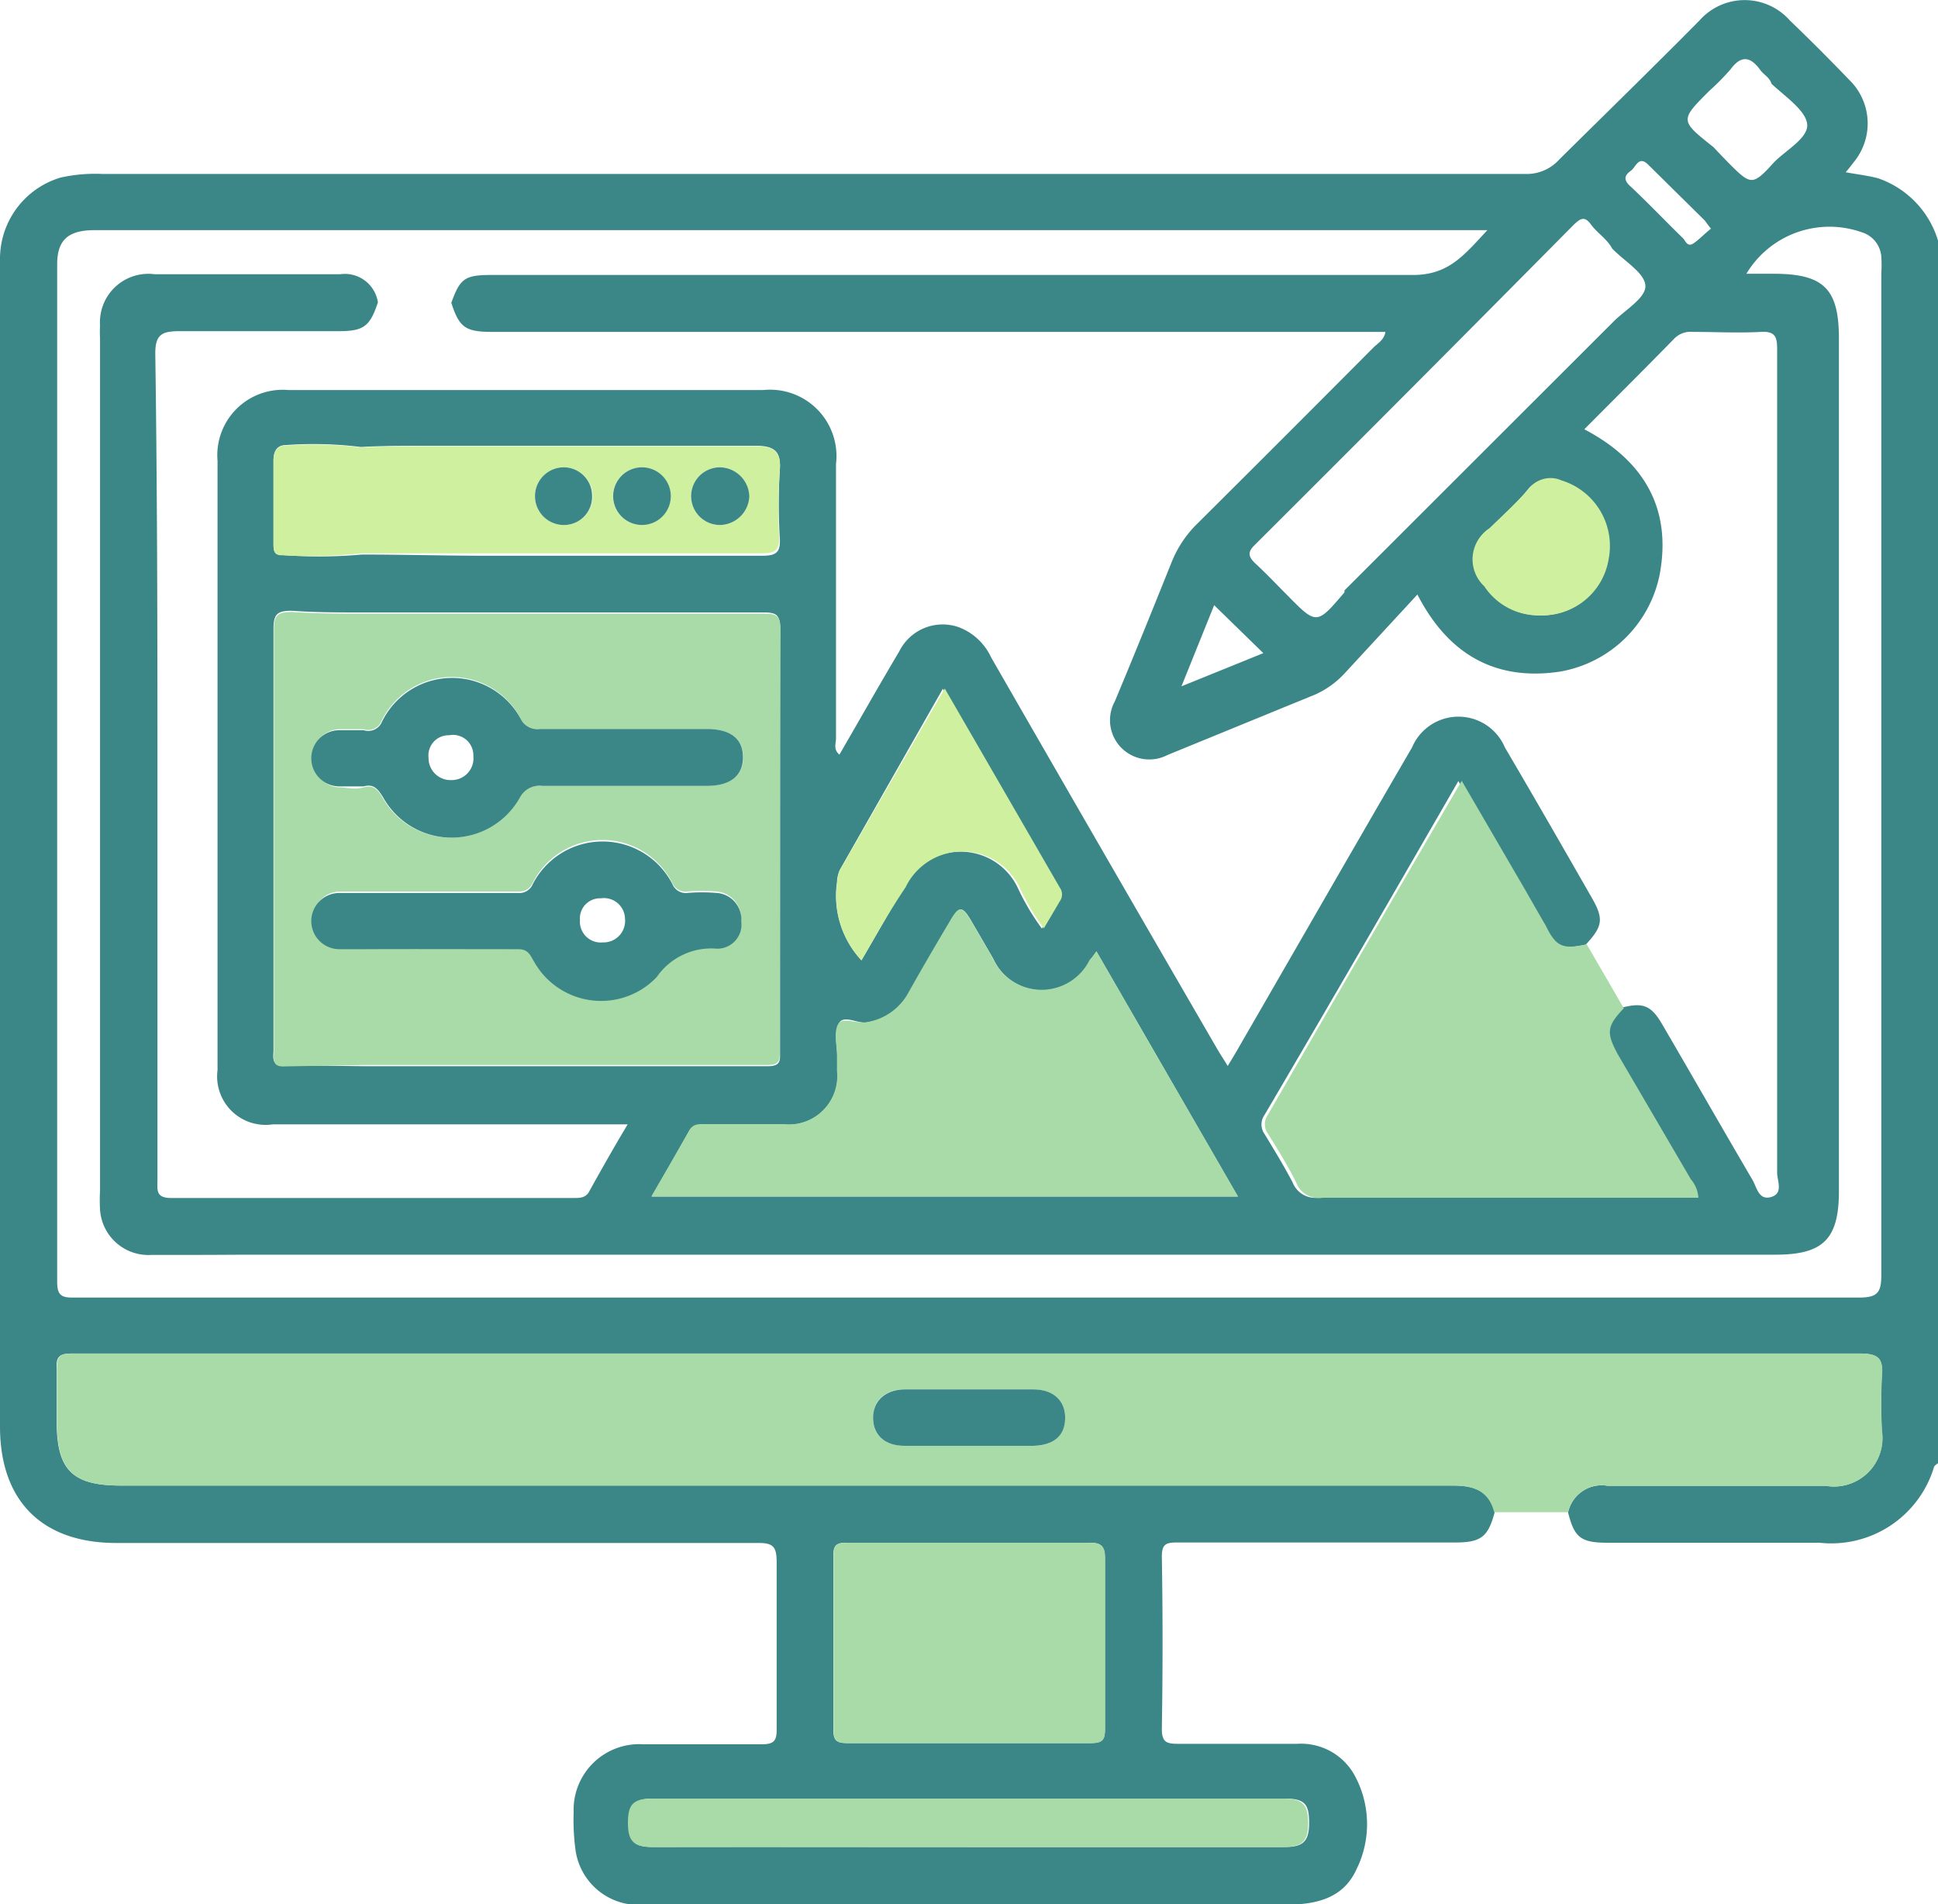
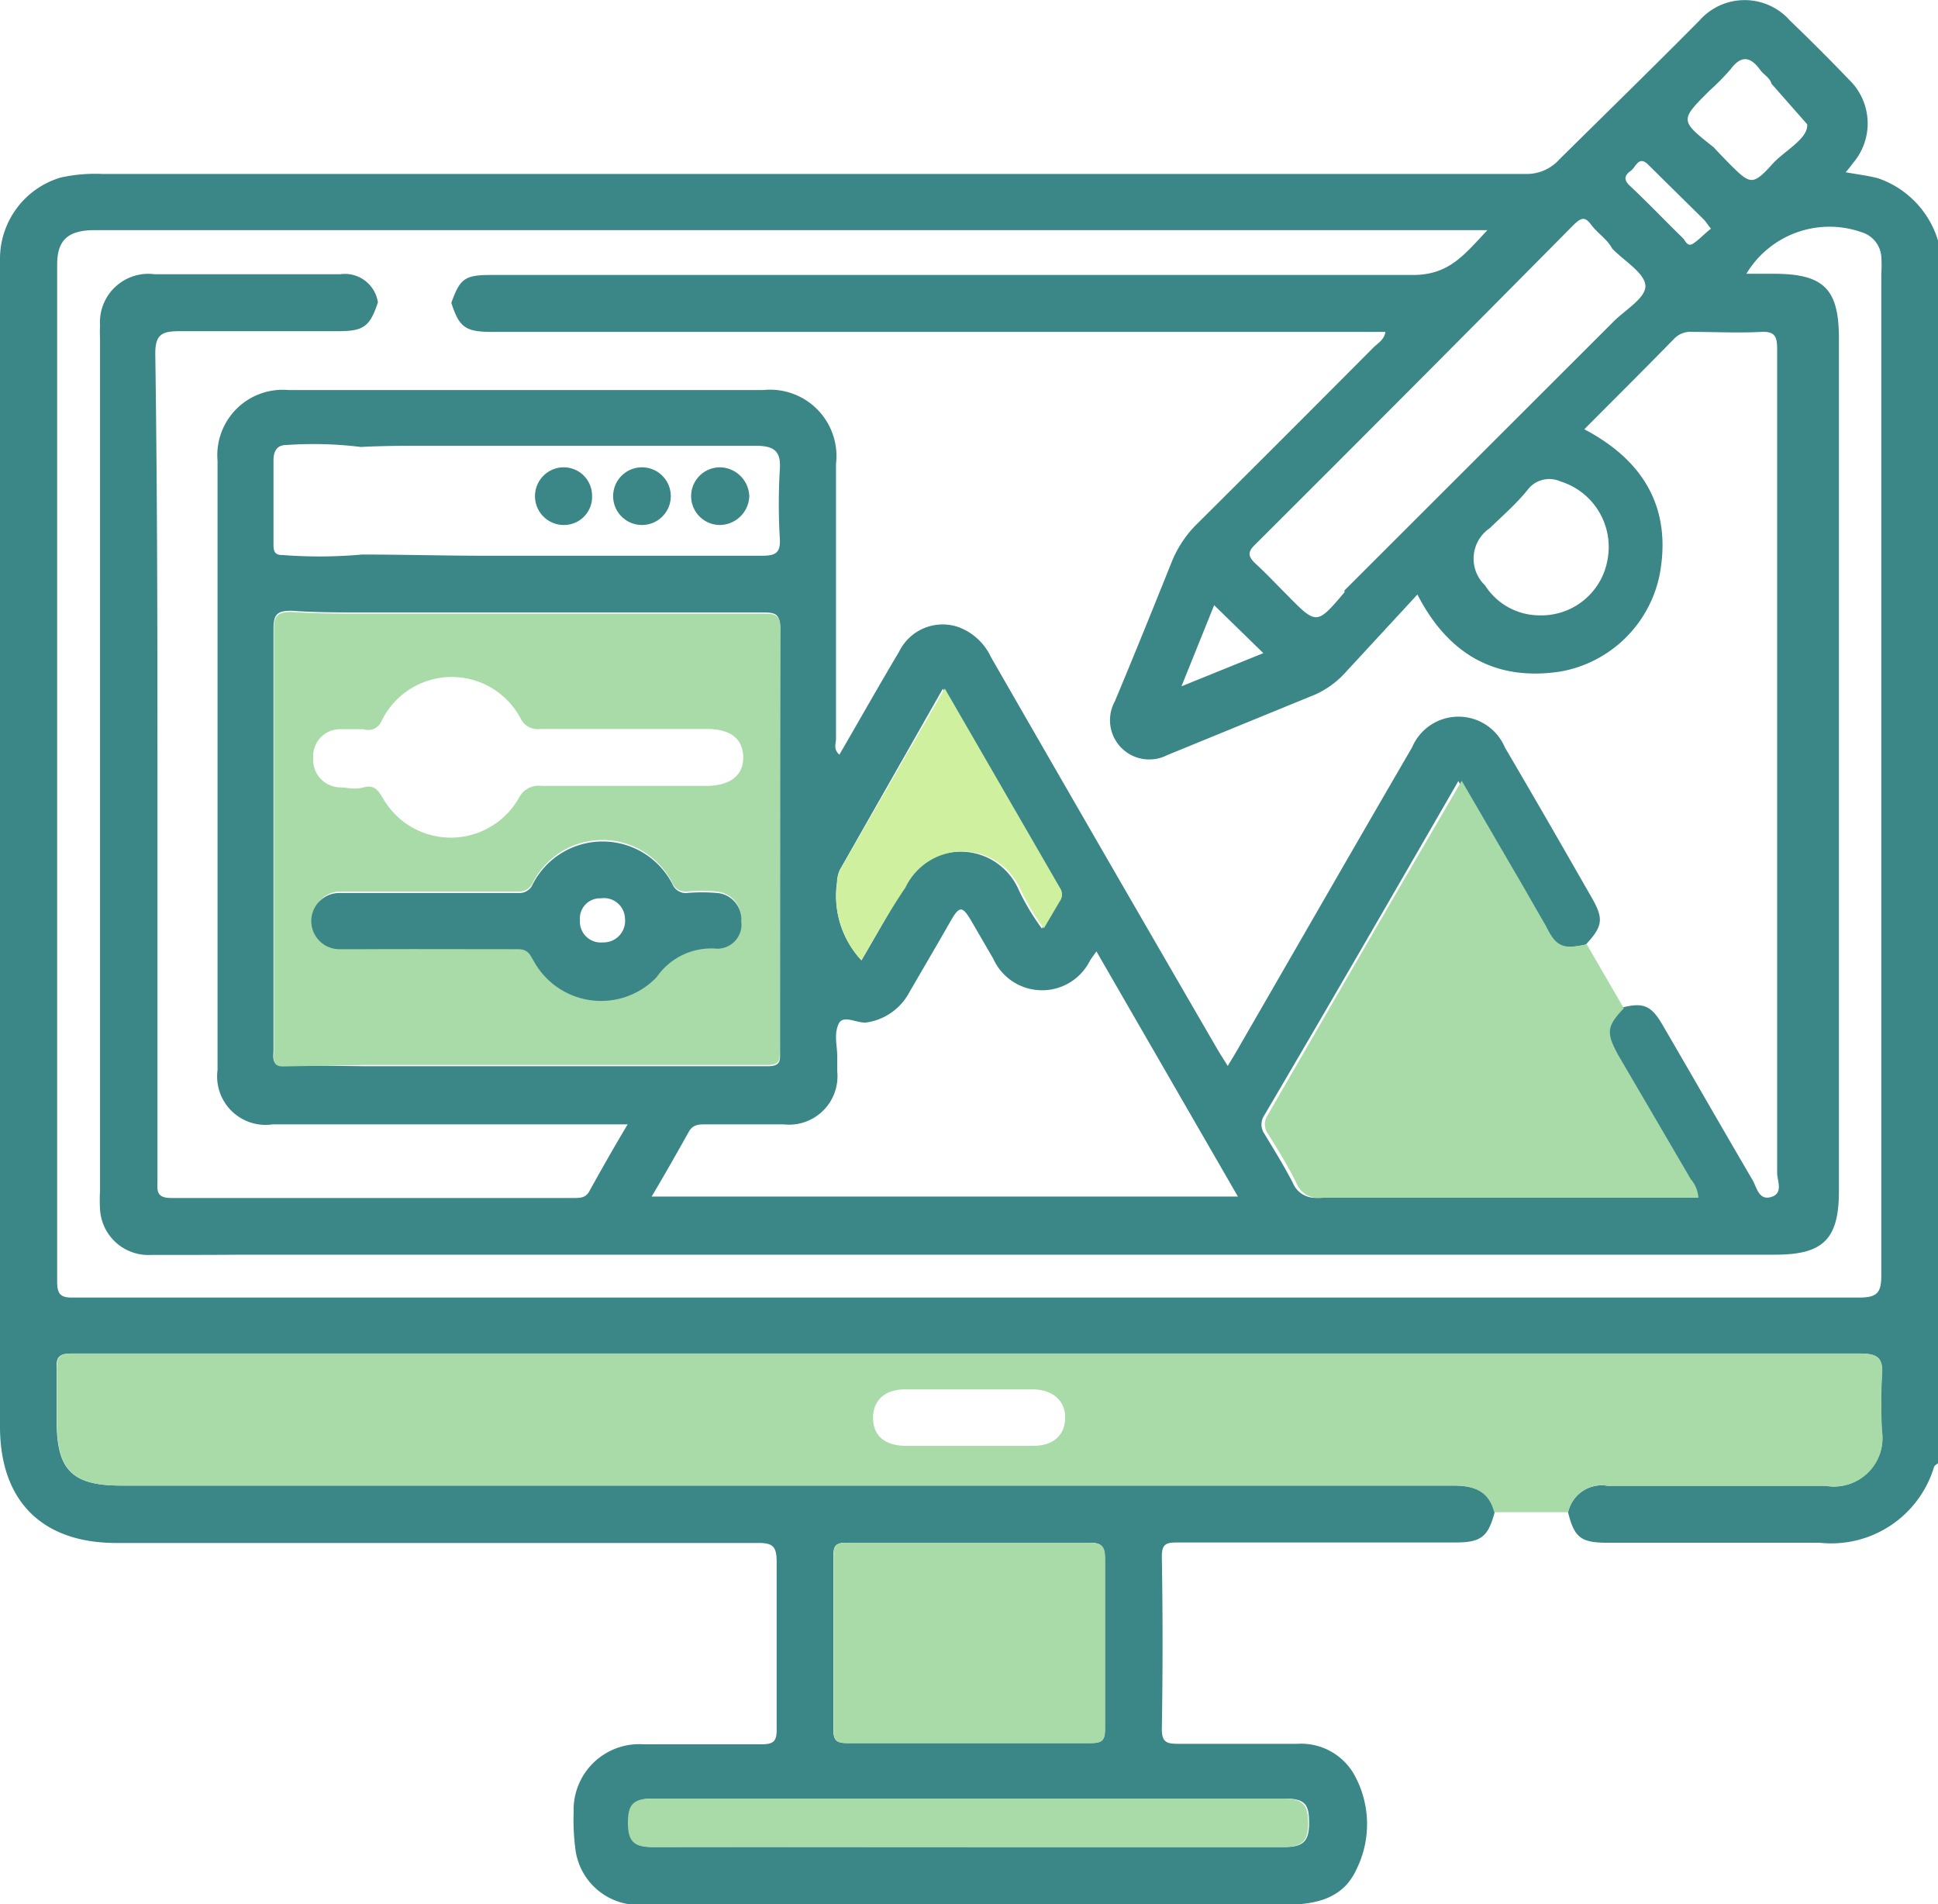
<svg xmlns="http://www.w3.org/2000/svg" id="Layer_1" data-name="Layer 1" width="80" height="78.6" viewBox="0 0 80 78.6">
  <defs>
    <style>.cls-1{fill:#3b8686;}.cls-2{fill:#a8dba8;}.cls-3{fill:#cff09e;}</style>
  </defs>
-   <path class="cls-1" d="M80.5,11.13V61.6s-.13.08-.16.14a4.43,4.43,0,0,1-4.73,3.14c-2.92,0-5.83,0-8.75,0-1.1,0-1.37-.21-1.63-1.25a1.42,1.42,0,0,1,1.63-1.1c3,0,6,0,9,0a2,2,0,0,0,2.32-2.27,21.25,21.25,0,0,1,0-2.26c.07-.77-.19-.93-.93-.93q-33.55,0-67.09,0c-2.24,0-4.48,0-6.71,0-.49,0-.64.13-.61.61,0,.73,0,1.46,0,2.19,0,2,.63,2.65,2.65,2.65h55c.86,0,1.48.21,1.71,1.1-.27,1-.54,1.25-1.63,1.25-3.83,0-7.66,0-11.49,0-.45,0-.62.07-.62.58q.06,3.56,0,7.11c0,.55.19.62.67.62,1.64,0,3.28,0,4.92,0a2.52,2.52,0,0,1,2.35,1.27,4.2,4.2,0,0,1,.1,3.9c-.55,1.22-1.68,1.47-2.94,1.47q-13,0-26.09,0a8,8,0,0,1-.85,0,2.63,2.63,0,0,1-2.37-2.31A9.24,9.24,0,0,1,24.18,76a2.71,2.71,0,0,1,2.89-2.8c1.61,0,3.23,0,4.84,0,.5,0,.66-.1.65-.63,0-2.29,0-4.58,0-6.87,0-.64-.12-.82-.79-.81q-13.23,0-26.47,0c-3.06,0-4.79-1.73-4.8-4.78V17.45c0-1.85,0-3.7,0-5.55A3.5,3.5,0,0,1,3,8.53a6.56,6.56,0,0,1,1.71-.15q29.37,0,58.73,0a1.81,1.81,0,0,0,1.43-.6C66.8,5.87,68.72,4,70.65,2.05a2.49,2.49,0,0,1,3.74,0q1.24,1.19,2.43,2.43A2.51,2.51,0,0,1,77,7.92c-.09.12-.18.24-.31.39.49.09.93.14,1.34.25A3.91,3.91,0,0,1,80.5,11.13ZM73.63,4.66c-.08-.27-.34-.38-.48-.59-.4-.54-.78-.6-1.22,0a10.31,10.31,0,0,1-.87.88c-1.22,1.22-1.22,1.22.18,2.33.19.21.39.41.59.62.94.94,1,1,1.9,0,.5-.51,1.42-1,1.37-1.57S74.17,5.17,73.63,4.66ZM56,25.57,67.09,14.49c.49-.5,1.38-1,1.33-1.52s-.88-1-1.37-1.51c-.21-.4-.61-.63-.88-1s-.45-.22-.69,0Q58.9,17.11,52.3,23.69c-.31.3-.27.48,0,.75.46.42.89.88,1.33,1.32C54.85,27,54.85,27,56,25.65,56,25.63,56,25.6,56,25.57ZM15.44,24.09c1.71,0,3.42.05,5.14.05,3.79,0,7.59,0,11.38,0,.57,0,.77-.13.73-.73a24,24,0,0,1,0-2.81c.06-.77-.22-1-1-1-4.52,0-9,0-13.56,0-.91,0-1.82,0-2.73.05a16,16,0,0,0-3.09-.08c-.39,0-.52.27-.52.63,0,1.14,0,2.29,0,3.43,0,.25,0,.49.37.48A19.62,19.62,0,0,0,15.44,24.09Zm.07,21.12.15,0c5.52,0,11,0,16.55,0,.54,0,.49-.27.49-.62,0-5.83,0-11.66,0-17.49,0-.54-.19-.62-.67-.62-3.4,0-6.81,0-10.22,0-2.11,0-4.22,0-6.32,0-1,0-2,0-2.95-.07-.58,0-.75.13-.75.73,0,2.83,0,5.67,0,8.5v8.89c0,.29-.11.65.41.64Zm.59-31.53c-.33,1-.59,1.19-1.63,1.19-2.19,0-4.37,0-6.56,0-.73,0-1,.14-1,.92C7,22,7,28.27,7,34.52V49.91c0,.38-.09.74.56.74,5.54,0,11.09,0,16.63,0,.23,0,.46,0,.61-.23.5-.9,1-1.79,1.61-2.81H11.76a2,2,0,0,1-2.28-2.24q0-12.57,0-25.15a2.7,2.7,0,0,1,2.93-2.92q9.79,0,19.6,0a2.74,2.74,0,0,1,3,3.05c0,3.78,0,7.55,0,11.33,0,.21-.12.45.14.67.83-1.43,1.63-2.85,2.47-4.26a2,2,0,0,1,2.46-1,2.41,2.41,0,0,1,1.33,1.24q4.65,8.09,9.32,16.14c.13.23.28.45.45.73.2-.33.36-.59.51-.86,2.37-4.1,4.72-8.2,7.1-12.29a2.08,2.08,0,0,1,3.83,0c1.21,2.06,2.4,4.13,3.59,6.21.5.87.45,1.18-.25,1.93-1,.22-1.28.09-1.79-.77-.37-.63-.72-1.26-1.09-1.89l-2.38-4.09c-2.68,4.65-5.32,9.22-8,13.78a.68.68,0,0,0,0,.79c.4.66.81,1.33,1.16,2a1,1,0,0,0,1.1.62c4.94,0,9.88,0,14.82,0h.68a1.29,1.29,0,0,0-.31-.76l-3-5.13c-.51-.88-.47-1.19.23-1.93.93-.25,1.27-.13,1.74.68,1.25,2.14,2.47,4.28,3.72,6.41.18.3.25.86.77.71s.25-.67.25-1c0-7.68,0-15.35,0-23,0-3.67,0-7.34,0-11,0-.53-.1-.74-.67-.71-.94.05-1.87,0-2.81,0a.94.94,0,0,0-.77.28c-1.21,1.24-2.45,2.47-3.71,3.74,2.46,1.29,3.62,3.27,3.11,6a5.08,5.08,0,0,1-4.1,4c-2.7.41-4.64-.73-5.9-3.18L56,29a3.74,3.74,0,0,1-1.19.86l-6.13,2.51a1.62,1.62,0,0,1-2.16-2.22c.8-1.91,1.58-3.84,2.35-5.76a4.62,4.62,0,0,1,1.08-1.6q3.63-3.61,7.24-7.24c.18-.18.45-.32.5-.65H20.83c-1.12,0-1.37-.18-1.7-1.2.36-1,.55-1.15,1.65-1.15,12.68,0,25.37,0,38.05,0,1.49,0,2.12-.84,3.07-1.85H10.49c-2,0-4.06,0-6.09,0-1.1,0-1.54.42-1.54,1.41q0,21,0,42c0,.52.15.66.66.65,2.24,0,4.48,0,6.72,0q33.51,0,67,0c.78,0,.92-.22.92-.95q0-20.65,0-41.32a5.43,5.43,0,0,0,0-.7,1.14,1.14,0,0,0-.8-1,4,4,0,0,0-4.77,1.71h1.11c2.09,0,2.71.62,2.71,2.68V50.37c0,2-.67,2.62-2.63,2.62H10.56C9.29,53,8,53,6.74,53a2,2,0,0,1-2.11-1.87,6.78,6.78,0,0,1,0-.78V15.18a4.87,4.87,0,0,1,0-.54,2,2,0,0,1,2.26-2.12c2.55,0,5.1,0,7.65,0A1.38,1.38,0,0,1,16.1,13.68ZM45.76,40.47c-.11.16-.19.26-.26.37a2.21,2.21,0,0,1-4-.07l-.86-1.48c-.42-.73-.53-.73-.94,0-.57,1-1.12,1.93-1.68,2.9a2.39,2.39,0,0,1-1.72,1.21c-.42.07-1-.36-1.19.08s-.05.87-.05,1.31v.62a2,2,0,0,1-2.22,2.2c-1.06,0-2.13,0-3.2,0-.26,0-.51,0-.68.26-.5.89-1,1.78-1.56,2.72H51.6ZM40.5,64.88h0c-1.69,0-3.38,0-5.07,0-.41,0-.53.11-.53.53q0,3.59,0,7.17c0,.44.11.57.56.57,3.36,0,6.71,0,10.06,0,.5,0,.6-.14.59-.61,0-2.34,0-4.68,0-7,0-.58-.2-.67-.71-.66C43.77,64.9,42.14,64.88,40.5,64.88Zm-.08,12.56h0c4.37,0,8.75,0,13.12,0,.77,0,1-.25,1-1s-.16-1-1-1q-13,0-26.08,0c-.77,0-1,.25-1,1s.18,1,1,1C31.78,77.43,36.1,77.44,40.42,77.44Zm-4.36-36.6c.59-1,1.15-2,1.74-3a2.61,2.61,0,0,1,4.71,0,9.61,9.61,0,0,0,1,1.69l.66-1.12a.48.48,0,0,0,0-.56l-4.75-8.22L35.17,37.1a1.36,1.36,0,0,0-.12.52A3.9,3.9,0,0,0,36.06,40.84Zm28-14.24a2.77,2.77,0,0,0,2.8-2.31,2.83,2.83,0,0,0-1.95-3.22,1.12,1.12,0,0,0-1.32.31C63.1,22,62.52,22.49,62,23a1.52,1.52,0,0,0-.2,2.36A2.67,2.67,0,0,0,64.08,26.6Zm-13.44-.42-1.35,3.35,3.38-1.37Zm20.5-15.55c-.16-.2-.21-.29-.28-.36L68.54,8c-.4-.4-.51.1-.72.25s-.34.33-.06.6c.76.71,1.47,1.46,2.22,2.19.1.11.18.37.42.21S70.88,10.83,71.14,10.63Z" transform="translate(-0.5 -1.2)" />
+   <path class="cls-1" d="M80.5,11.13V61.6s-.13.08-.16.14a4.43,4.43,0,0,1-4.73,3.14c-2.92,0-5.83,0-8.75,0-1.1,0-1.37-.21-1.63-1.25a1.42,1.42,0,0,1,1.63-1.1c3,0,6,0,9,0a2,2,0,0,0,2.32-2.27,21.25,21.25,0,0,1,0-2.26c.07-.77-.19-.93-.93-.93q-33.55,0-67.09,0c-2.24,0-4.48,0-6.71,0-.49,0-.64.13-.61.61,0,.73,0,1.46,0,2.19,0,2,.63,2.65,2.65,2.65h55c.86,0,1.48.21,1.71,1.1-.27,1-.54,1.25-1.63,1.25-3.83,0-7.66,0-11.49,0-.45,0-.62.07-.62.58q.06,3.56,0,7.11c0,.55.19.62.67.62,1.64,0,3.28,0,4.92,0a2.52,2.52,0,0,1,2.35,1.27,4.2,4.2,0,0,1,.1,3.9c-.55,1.22-1.68,1.47-2.94,1.47q-13,0-26.09,0a8,8,0,0,1-.85,0,2.63,2.63,0,0,1-2.37-2.31A9.24,9.24,0,0,1,24.18,76a2.71,2.71,0,0,1,2.89-2.8c1.61,0,3.23,0,4.84,0,.5,0,.66-.1.65-.63,0-2.29,0-4.58,0-6.87,0-.64-.12-.82-.79-.81q-13.23,0-26.47,0c-3.06,0-4.79-1.73-4.8-4.78V17.45c0-1.85,0-3.7,0-5.55A3.5,3.5,0,0,1,3,8.53a6.56,6.56,0,0,1,1.71-.15q29.37,0,58.73,0a1.81,1.81,0,0,0,1.43-.6C66.8,5.87,68.72,4,70.65,2.05a2.49,2.49,0,0,1,3.74,0q1.24,1.19,2.43,2.43A2.51,2.51,0,0,1,77,7.92c-.09.12-.18.24-.31.39.49.09.93.14,1.34.25A3.91,3.91,0,0,1,80.5,11.13ZM73.63,4.66c-.08-.27-.34-.38-.48-.59-.4-.54-.78-.6-1.22,0a10.31,10.31,0,0,1-.87.88c-1.22,1.22-1.22,1.22.18,2.33.19.21.39.41.59.62.94.94,1,1,1.9,0,.5-.51,1.42-1,1.37-1.57ZM56,25.57,67.09,14.49c.49-.5,1.38-1,1.33-1.52s-.88-1-1.37-1.51c-.21-.4-.61-.63-.88-1s-.45-.22-.69,0Q58.9,17.11,52.3,23.69c-.31.3-.27.48,0,.75.46.42.89.88,1.33,1.32C54.85,27,54.85,27,56,25.65,56,25.63,56,25.6,56,25.57ZM15.44,24.09c1.71,0,3.42.05,5.14.05,3.79,0,7.59,0,11.38,0,.57,0,.77-.13.73-.73a24,24,0,0,1,0-2.81c.06-.77-.22-1-1-1-4.52,0-9,0-13.56,0-.91,0-1.82,0-2.73.05a16,16,0,0,0-3.09-.08c-.39,0-.52.27-.52.63,0,1.14,0,2.29,0,3.43,0,.25,0,.49.37.48A19.62,19.62,0,0,0,15.44,24.09Zm.07,21.12.15,0c5.52,0,11,0,16.55,0,.54,0,.49-.27.49-.62,0-5.83,0-11.66,0-17.49,0-.54-.19-.62-.67-.62-3.4,0-6.81,0-10.22,0-2.11,0-4.22,0-6.32,0-1,0-2,0-2.95-.07-.58,0-.75.13-.75.73,0,2.83,0,5.67,0,8.5v8.89c0,.29-.11.65.41.64Zm.59-31.53c-.33,1-.59,1.19-1.63,1.19-2.19,0-4.37,0-6.56,0-.73,0-1,.14-1,.92C7,22,7,28.27,7,34.52V49.91c0,.38-.09.74.56.74,5.54,0,11.09,0,16.63,0,.23,0,.46,0,.61-.23.5-.9,1-1.79,1.61-2.81H11.76a2,2,0,0,1-2.28-2.24q0-12.57,0-25.15a2.7,2.7,0,0,1,2.93-2.92q9.79,0,19.6,0a2.74,2.74,0,0,1,3,3.05c0,3.78,0,7.55,0,11.33,0,.21-.12.45.14.67.83-1.43,1.63-2.85,2.47-4.26a2,2,0,0,1,2.46-1,2.41,2.41,0,0,1,1.33,1.24q4.65,8.09,9.32,16.14c.13.23.28.45.45.73.2-.33.36-.59.51-.86,2.37-4.1,4.72-8.2,7.1-12.29a2.08,2.08,0,0,1,3.83,0c1.21,2.06,2.4,4.13,3.59,6.21.5.87.45,1.18-.25,1.93-1,.22-1.28.09-1.79-.77-.37-.63-.72-1.26-1.09-1.89l-2.38-4.09c-2.68,4.65-5.32,9.22-8,13.78a.68.68,0,0,0,0,.79c.4.66.81,1.33,1.16,2a1,1,0,0,0,1.1.62c4.94,0,9.88,0,14.82,0h.68a1.29,1.29,0,0,0-.31-.76l-3-5.13c-.51-.88-.47-1.19.23-1.93.93-.25,1.27-.13,1.74.68,1.25,2.14,2.47,4.28,3.72,6.41.18.3.25.86.77.71s.25-.67.25-1c0-7.68,0-15.35,0-23,0-3.67,0-7.34,0-11,0-.53-.1-.74-.67-.71-.94.05-1.87,0-2.81,0a.94.94,0,0,0-.77.28c-1.21,1.24-2.45,2.47-3.71,3.74,2.46,1.29,3.62,3.27,3.11,6a5.08,5.08,0,0,1-4.1,4c-2.7.41-4.64-.73-5.9-3.18L56,29a3.74,3.74,0,0,1-1.19.86l-6.13,2.51a1.62,1.62,0,0,1-2.16-2.22c.8-1.91,1.58-3.84,2.35-5.76a4.62,4.62,0,0,1,1.08-1.6q3.63-3.61,7.24-7.24c.18-.18.45-.32.5-.65H20.83c-1.12,0-1.37-.18-1.7-1.2.36-1,.55-1.15,1.65-1.15,12.68,0,25.37,0,38.05,0,1.49,0,2.12-.84,3.07-1.85H10.49c-2,0-4.06,0-6.09,0-1.1,0-1.54.42-1.54,1.41q0,21,0,42c0,.52.15.66.66.65,2.24,0,4.48,0,6.72,0q33.51,0,67,0c.78,0,.92-.22.92-.95q0-20.65,0-41.32a5.43,5.43,0,0,0,0-.7,1.14,1.14,0,0,0-.8-1,4,4,0,0,0-4.77,1.71h1.11c2.09,0,2.71.62,2.71,2.68V50.37c0,2-.67,2.62-2.63,2.62H10.56C9.29,53,8,53,6.74,53a2,2,0,0,1-2.11-1.87,6.78,6.78,0,0,1,0-.78V15.18a4.87,4.87,0,0,1,0-.54,2,2,0,0,1,2.26-2.12c2.55,0,5.1,0,7.65,0A1.38,1.38,0,0,1,16.1,13.68ZM45.76,40.47c-.11.16-.19.26-.26.37a2.21,2.21,0,0,1-4-.07l-.86-1.48c-.42-.73-.53-.73-.94,0-.57,1-1.12,1.93-1.68,2.9a2.39,2.39,0,0,1-1.72,1.21c-.42.07-1-.36-1.19.08s-.05.87-.05,1.31v.62a2,2,0,0,1-2.22,2.2c-1.06,0-2.13,0-3.2,0-.26,0-.51,0-.68.26-.5.89-1,1.78-1.56,2.72H51.6ZM40.5,64.88h0c-1.69,0-3.38,0-5.07,0-.41,0-.53.11-.53.53q0,3.59,0,7.17c0,.44.11.57.56.57,3.36,0,6.71,0,10.06,0,.5,0,.6-.14.59-.61,0-2.34,0-4.68,0-7,0-.58-.2-.67-.71-.66C43.77,64.9,42.14,64.88,40.5,64.88Zm-.08,12.56h0c4.37,0,8.75,0,13.12,0,.77,0,1-.25,1-1s-.16-1-1-1q-13,0-26.08,0c-.77,0-1,.25-1,1s.18,1,1,1C31.78,77.43,36.1,77.44,40.42,77.44Zm-4.36-36.6c.59-1,1.15-2,1.74-3a2.61,2.61,0,0,1,4.71,0,9.61,9.61,0,0,0,1,1.69l.66-1.12a.48.48,0,0,0,0-.56l-4.75-8.22L35.17,37.1a1.36,1.36,0,0,0-.12.52A3.9,3.9,0,0,0,36.06,40.84Zm28-14.24a2.77,2.77,0,0,0,2.8-2.31,2.83,2.83,0,0,0-1.95-3.22,1.12,1.12,0,0,0-1.32.31C63.1,22,62.52,22.49,62,23a1.52,1.52,0,0,0-.2,2.36A2.67,2.67,0,0,0,64.08,26.6Zm-13.44-.42-1.35,3.35,3.38-1.37Zm20.5-15.55c-.16-.2-.21-.29-.28-.36L68.54,8c-.4-.4-.51.1-.72.25s-.34.33-.06.6c.76.71,1.47,1.46,2.22,2.19.1.11.18.37.42.21S70.88,10.83,71.14,10.63Z" transform="translate(-0.5 -1.2)" />
  <path class="cls-2" d="M65.23,63.62H62.18c-.23-.89-.85-1.1-1.71-1.1H5.5c-2,0-2.65-.63-2.65-2.65,0-.73,0-1.46,0-2.19,0-.48.12-.61.61-.61,2.23,0,4.47,0,6.71,0q33.54,0,67.09,0c.74,0,1,.16.93.93a21.25,21.25,0,0,0,0,2.26,2,2,0,0,1-2.32,2.27c-3,0-6,0-9,0A1.42,1.42,0,0,0,65.23,63.62ZM40.5,60.88h2.65c.83,0,1.29-.43,1.32-1.12s-.47-1.2-1.32-1.21c-1.77,0-3.53,0-5.3,0-.85,0-1.33.49-1.31,1.21s.49,1.1,1.31,1.12Z" transform="translate(-0.5 -1.2)" />
  <path class="cls-2" d="M32.72,27.15c0-.54-.19-.62-.67-.62-3.41,0-6.81,0-10.22,0-2.11,0-4.21,0-6.32,0-1,0-2,0-2.95-.07-.58,0-.76.13-.75.73,0,2.83,0,5.67,0,8.5v8.89c0,.29-.11.66.41.64l3.27-.06.15,0c5.52,0,11,0,16.55,0,.54,0,.5-.27.5-.62C32.7,38.81,32.69,33,32.72,27.15ZM30.11,40.32a2.73,2.73,0,0,0-2.49,1.17,3.17,3.17,0,0,1-5.06-.63c-.16-.26-.23-.52-.66-.52-2.13,0-4.26,0-6.39,0-.34,0-.68,0-1,0a1.13,1.13,0,0,1-1.08-1.2A1.11,1.11,0,0,1,14.5,38c.33,0,.67,0,1,0l6.39,0a.61.61,0,0,0,.6-.36,3.23,3.23,0,0,1,5.76,0,.59.59,0,0,0,.6.36,7.34,7.34,0,0,1,1.24,0,1.1,1.1,0,0,1,1,1.16A1,1,0,0,1,30.11,40.32Zm-.47-6.68c-2.26,0-4.52,0-6.78,0a.91.91,0,0,0-.93.48,3.23,3.23,0,0,1-5.64,0c-.2-.34-.38-.53-.78-.42s-.68,0-1,0a1.13,1.13,0,0,1-1.08-1.2A1.11,1.11,0,0,1,14.5,31.3c.33,0,.67,0,1,0a.6.6,0,0,0,.75-.34A3.22,3.22,0,0,1,22,30.87a.77.77,0,0,0,.8.42h6.87c1,0,1.5.41,1.51,1.17S30.62,33.64,29.64,33.64Z" transform="translate(-0.5 -1.2)" />
  <path class="cls-2" d="M66,40.18l1.53,2.64c-.7.74-.74,1-.23,1.93l3,5.13a1.29,1.29,0,0,1,.31.76h-.68c-4.94,0-9.88,0-14.82,0A1,1,0,0,1,54,50c-.35-.7-.76-1.37-1.16-2a.68.68,0,0,1,0-.79c2.64-4.56,5.28-9.13,8-13.78l2.38,4.09c.37.63.72,1.26,1.09,1.89C64.73,40.27,65,40.4,66,40.18Z" transform="translate(-0.5 -1.2)" />
-   <path class="cls-2" d="M45.76,40.47,51.6,50.58H27.39c.54-.94,1.06-1.83,1.56-2.72.17-.29.42-.26.68-.26,1.07,0,2.14,0,3.2,0a2,2,0,0,0,2.22-2.2v-.62c0-.44-.14-1,.05-1.31s.77,0,1.19-.08A2.39,2.39,0,0,0,38,42.17c.56-1,1.11-1.94,1.68-2.9.41-.71.52-.71.94,0l.86,1.48a2.21,2.21,0,0,0,4,.07C45.57,40.73,45.65,40.63,45.76,40.47Z" transform="translate(-0.5 -1.2)" />
  <path class="cls-2" d="M40.5,64.88c1.64,0,3.27,0,4.91,0,.51,0,.72.08.71.66,0,2.34,0,4.68,0,7,0,.47-.09.62-.59.61-3.35,0-6.7,0-10.06,0-.45,0-.56-.13-.56-.57q0-3.58,0-7.17c0-.42.12-.53.53-.53,1.69,0,3.38,0,5.07,0Z" transform="translate(-0.5 -1.2)" />
-   <path class="cls-3" d="M32.69,20.62c.06-.77-.22-1-1-1-4.52,0-9,0-13.56,0-.91,0-1.82,0-2.73.05a16,16,0,0,0-3.09-.08c-.39,0-.52.27-.52.63,0,1.14,0,2.29,0,3.43,0,.25,0,.49.37.47a19.61,19.61,0,0,0,3.25-.08c1.71,0,3.42,0,5.14,0,3.79,0,7.59,0,11.38,0,.57,0,.77-.13.73-.73A22,22,0,0,1,32.69,20.62Zm-8.88,2.25a1.19,1.19,0,1,1-.07-2.38,1.19,1.19,0,0,1,.07,2.38Zm3.18,0a1.19,1.19,0,1,1,1.19-1.18A1.19,1.19,0,0,1,27,22.87Zm3.23,0a1.19,1.19,0,1,1,0-2.38,1.19,1.19,0,0,1,0,2.38Z" transform="translate(-0.5 -1.2)" />
  <path class="cls-2" d="M40.42,77.44c-4.32,0-8.64,0-13,0-.78,0-1-.26-1-1s.2-1,1-1q13.05,0,26.08,0c.8,0,1,.29,1,1s-.2,1-1,1c-4.37,0-8.75,0-13.12,0Z" transform="translate(-0.5 -1.2)" />
  <path class="cls-3" d="M36.06,40.84a3.9,3.9,0,0,1-1-3.22,1.36,1.36,0,0,1,.12-.52l4.32-7.48,4.75,8.22a.48.48,0,0,1,0,.56l-.66,1.12a9.61,9.61,0,0,1-1-1.69,2.61,2.61,0,0,0-4.71,0C37.21,38.82,36.65,39.82,36.06,40.84Z" transform="translate(-0.5 -1.2)" />
-   <path class="cls-3" d="M64.08,26.6a2.67,2.67,0,0,1-2.31-1.2A1.52,1.52,0,0,1,62,23c.55-.55,1.13-1.07,1.64-1.66a1.12,1.12,0,0,1,1.32-.31,2.83,2.83,0,0,1,1.95,3.22A2.77,2.77,0,0,1,64.08,26.6Z" transform="translate(-0.5 -1.2)" />
-   <path class="cls-1" d="M40.5,60.88H37.85c-.82,0-1.29-.43-1.31-1.12s.46-1.2,1.31-1.21c1.77,0,3.53,0,5.3,0,.85,0,1.34.49,1.32,1.21s-.49,1.1-1.32,1.12Z" transform="translate(-0.5 -1.2)" />
-   <path class="cls-1" d="M15.51,33.66c-.34,0-.68,0-1,0a1.16,1.16,0,0,1,0-2.32c.33,0,.67,0,1,0a.61.61,0,0,0,.75-.33A3.22,3.22,0,0,1,22,30.88a.77.77,0,0,0,.8.41h6.87c1,0,1.5.41,1.5,1.17s-.52,1.18-1.5,1.18c-2.26,0-4.52,0-6.78,0a.91.91,0,0,0-.93.48,3.23,3.23,0,0,1-5.64,0C16.09,33.74,15.91,33.55,15.51,33.66Zm3.64-.26a.9.9,0,0,0,.89-1,.84.84,0,0,0-1-.85.83.83,0,0,0-.85.92A.91.91,0,0,0,19.15,33.4Z" transform="translate(-0.5 -1.2)" />
  <path class="cls-1" d="M15.51,40.38c-.34,0-.68,0-1,0a1.16,1.16,0,0,1,0-2.32c.33,0,.67,0,1,0l6.39,0a.59.59,0,0,0,.59-.36,3.24,3.24,0,0,1,5.77,0,.59.59,0,0,0,.6.36,7.34,7.34,0,0,1,1.24,0,1.09,1.09,0,0,1,1,1.16,1,1,0,0,1-1,1.14,2.73,2.73,0,0,0-2.49,1.17,3.17,3.17,0,0,1-5.06-.63c-.16-.26-.23-.52-.66-.52C19.77,40.38,17.64,40.37,15.51,40.38ZM26.3,39.12a.87.87,0,0,0-1-.84.83.83,0,0,0-.86.9.86.86,0,0,0,.94.92A.89.89,0,0,0,26.3,39.12Z" transform="translate(-0.5 -1.2)" />
  <path class="cls-1" d="M24.94,21.65a1.16,1.16,0,0,1-1.13,1.22,1.19,1.19,0,1,1-.07-2.38A1.17,1.17,0,0,1,24.94,21.65Z" transform="translate(-0.5 -1.2)" />
  <path class="cls-1" d="M31.43,21.7a1.23,1.23,0,0,1-1.21,1.17,1.19,1.19,0,1,1,0-2.38A1.23,1.23,0,0,1,31.43,21.7Z" transform="translate(-0.5 -1.2)" />
  <path class="cls-1" d="M27,22.87a1.19,1.19,0,1,1,1.19-1.18A1.19,1.19,0,0,1,27,22.87Z" transform="translate(-0.5 -1.2)" />
</svg>